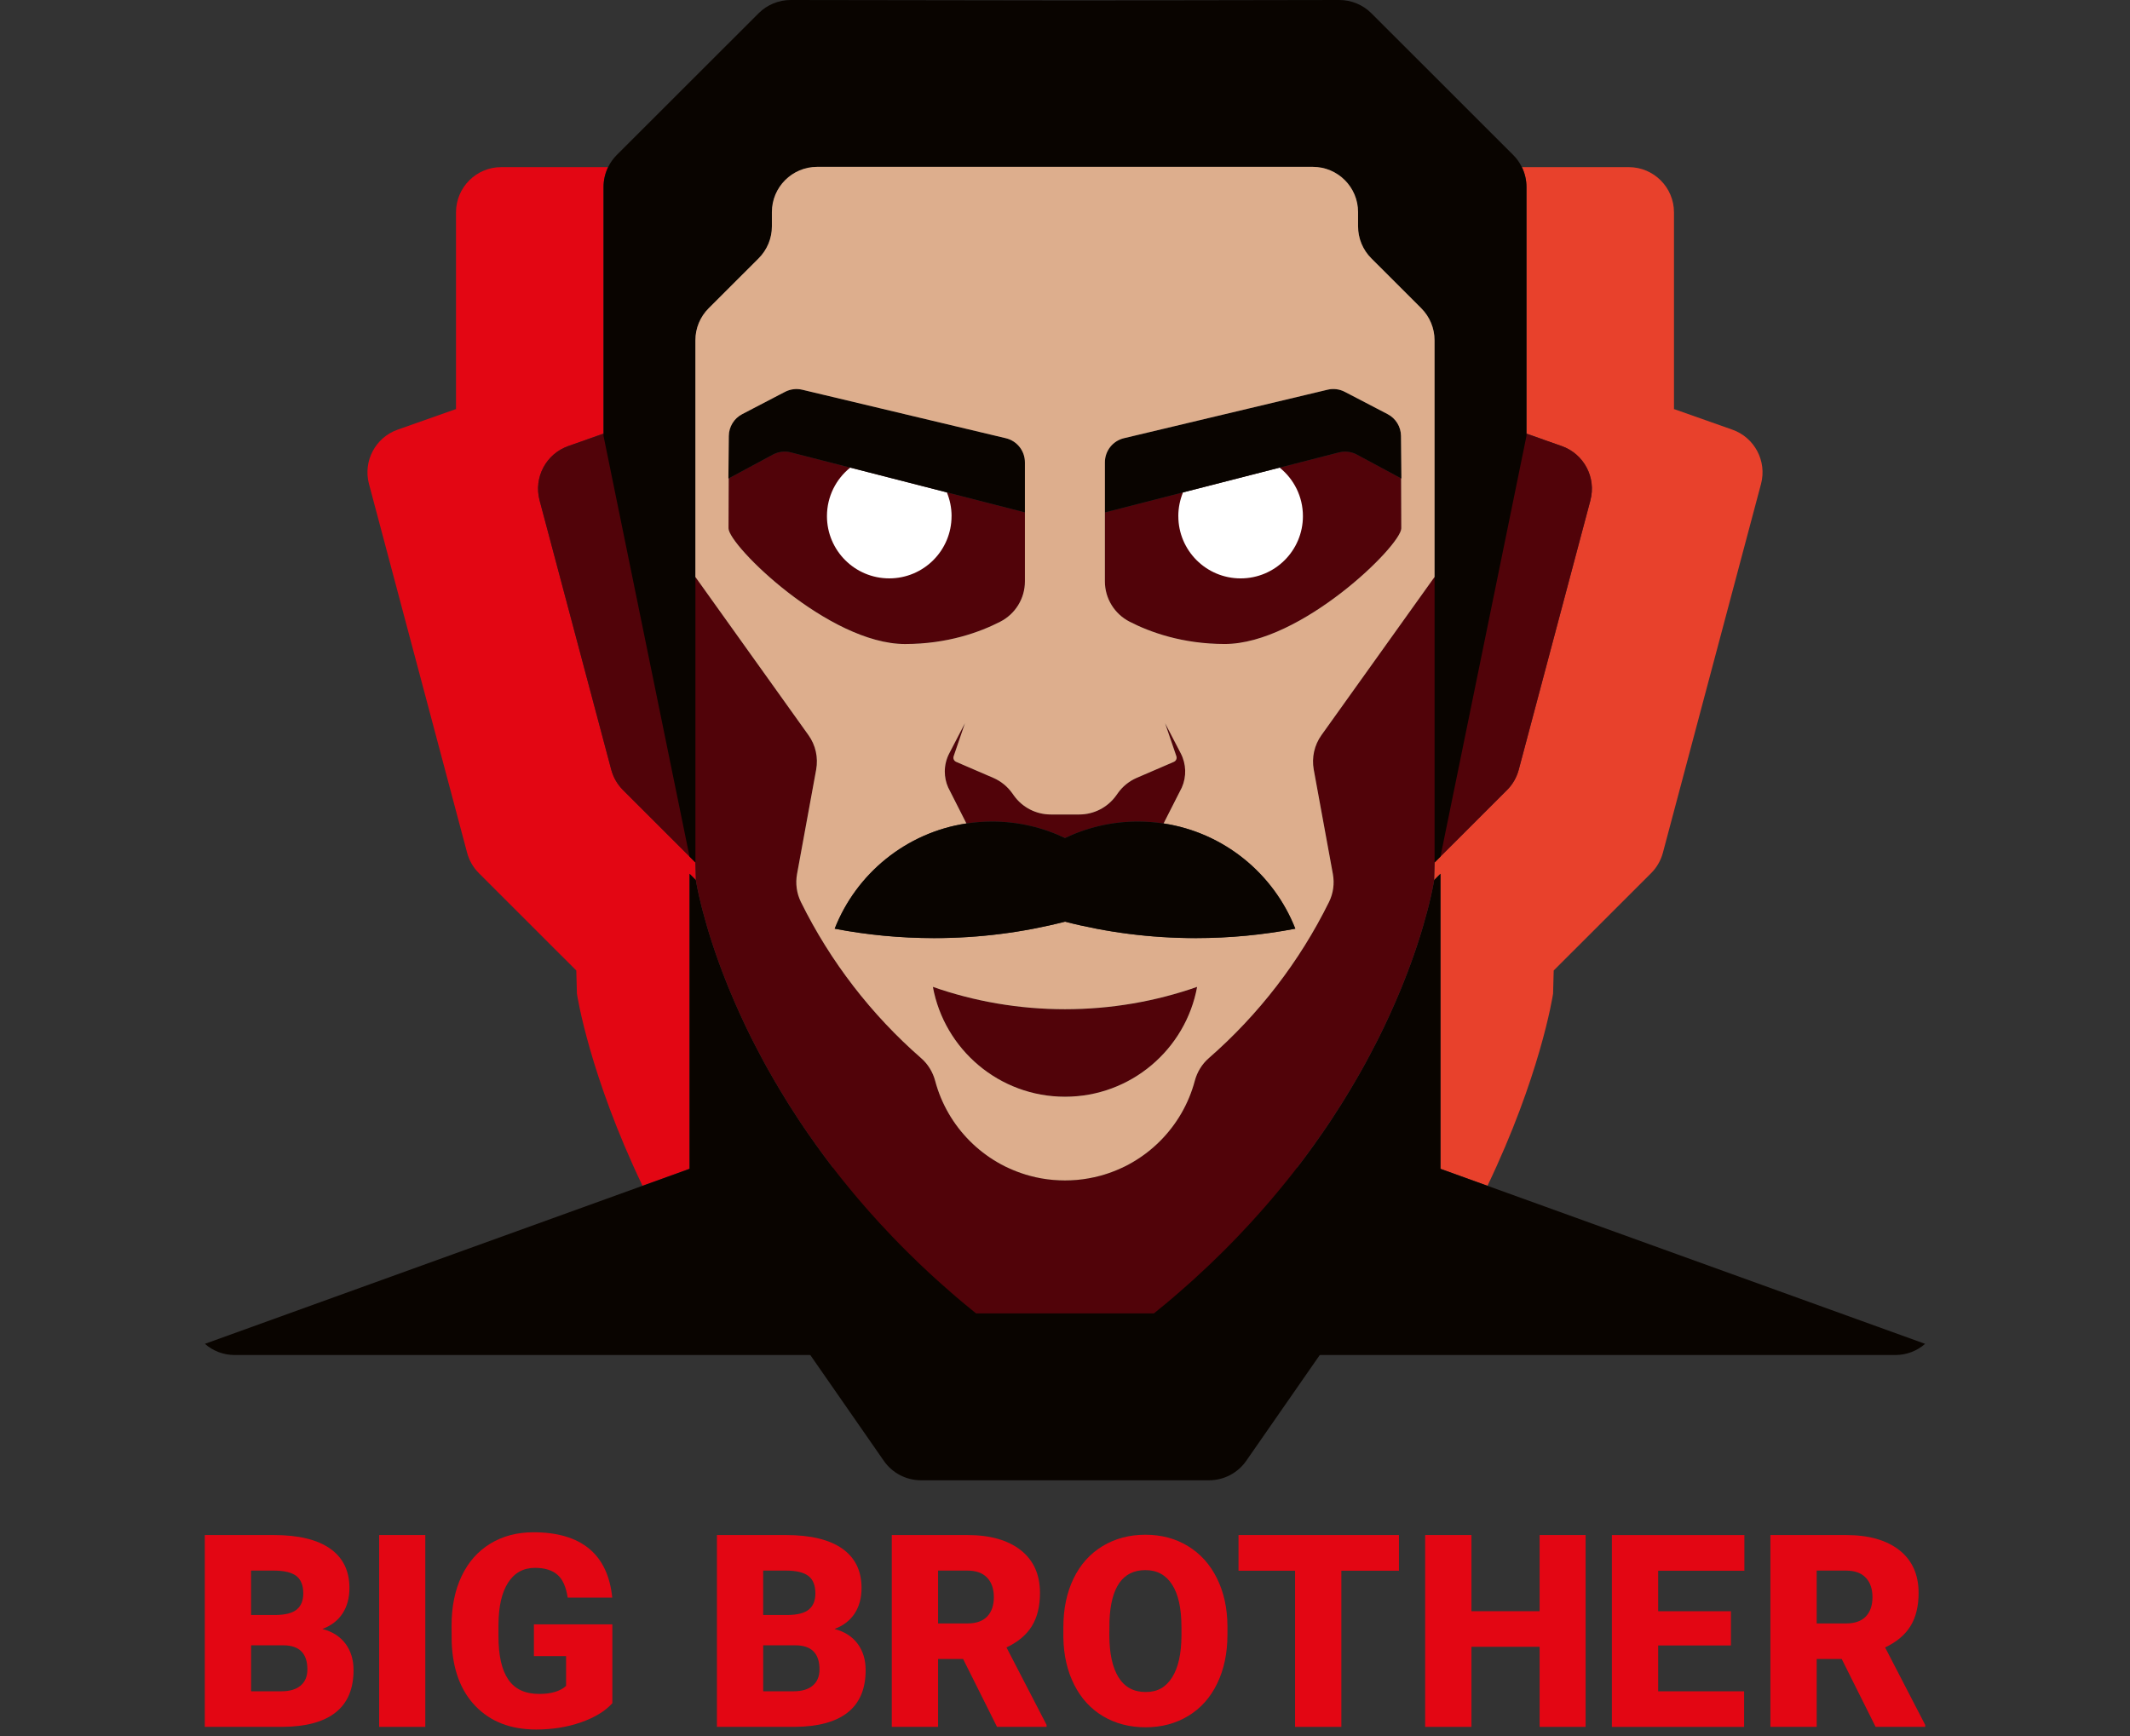
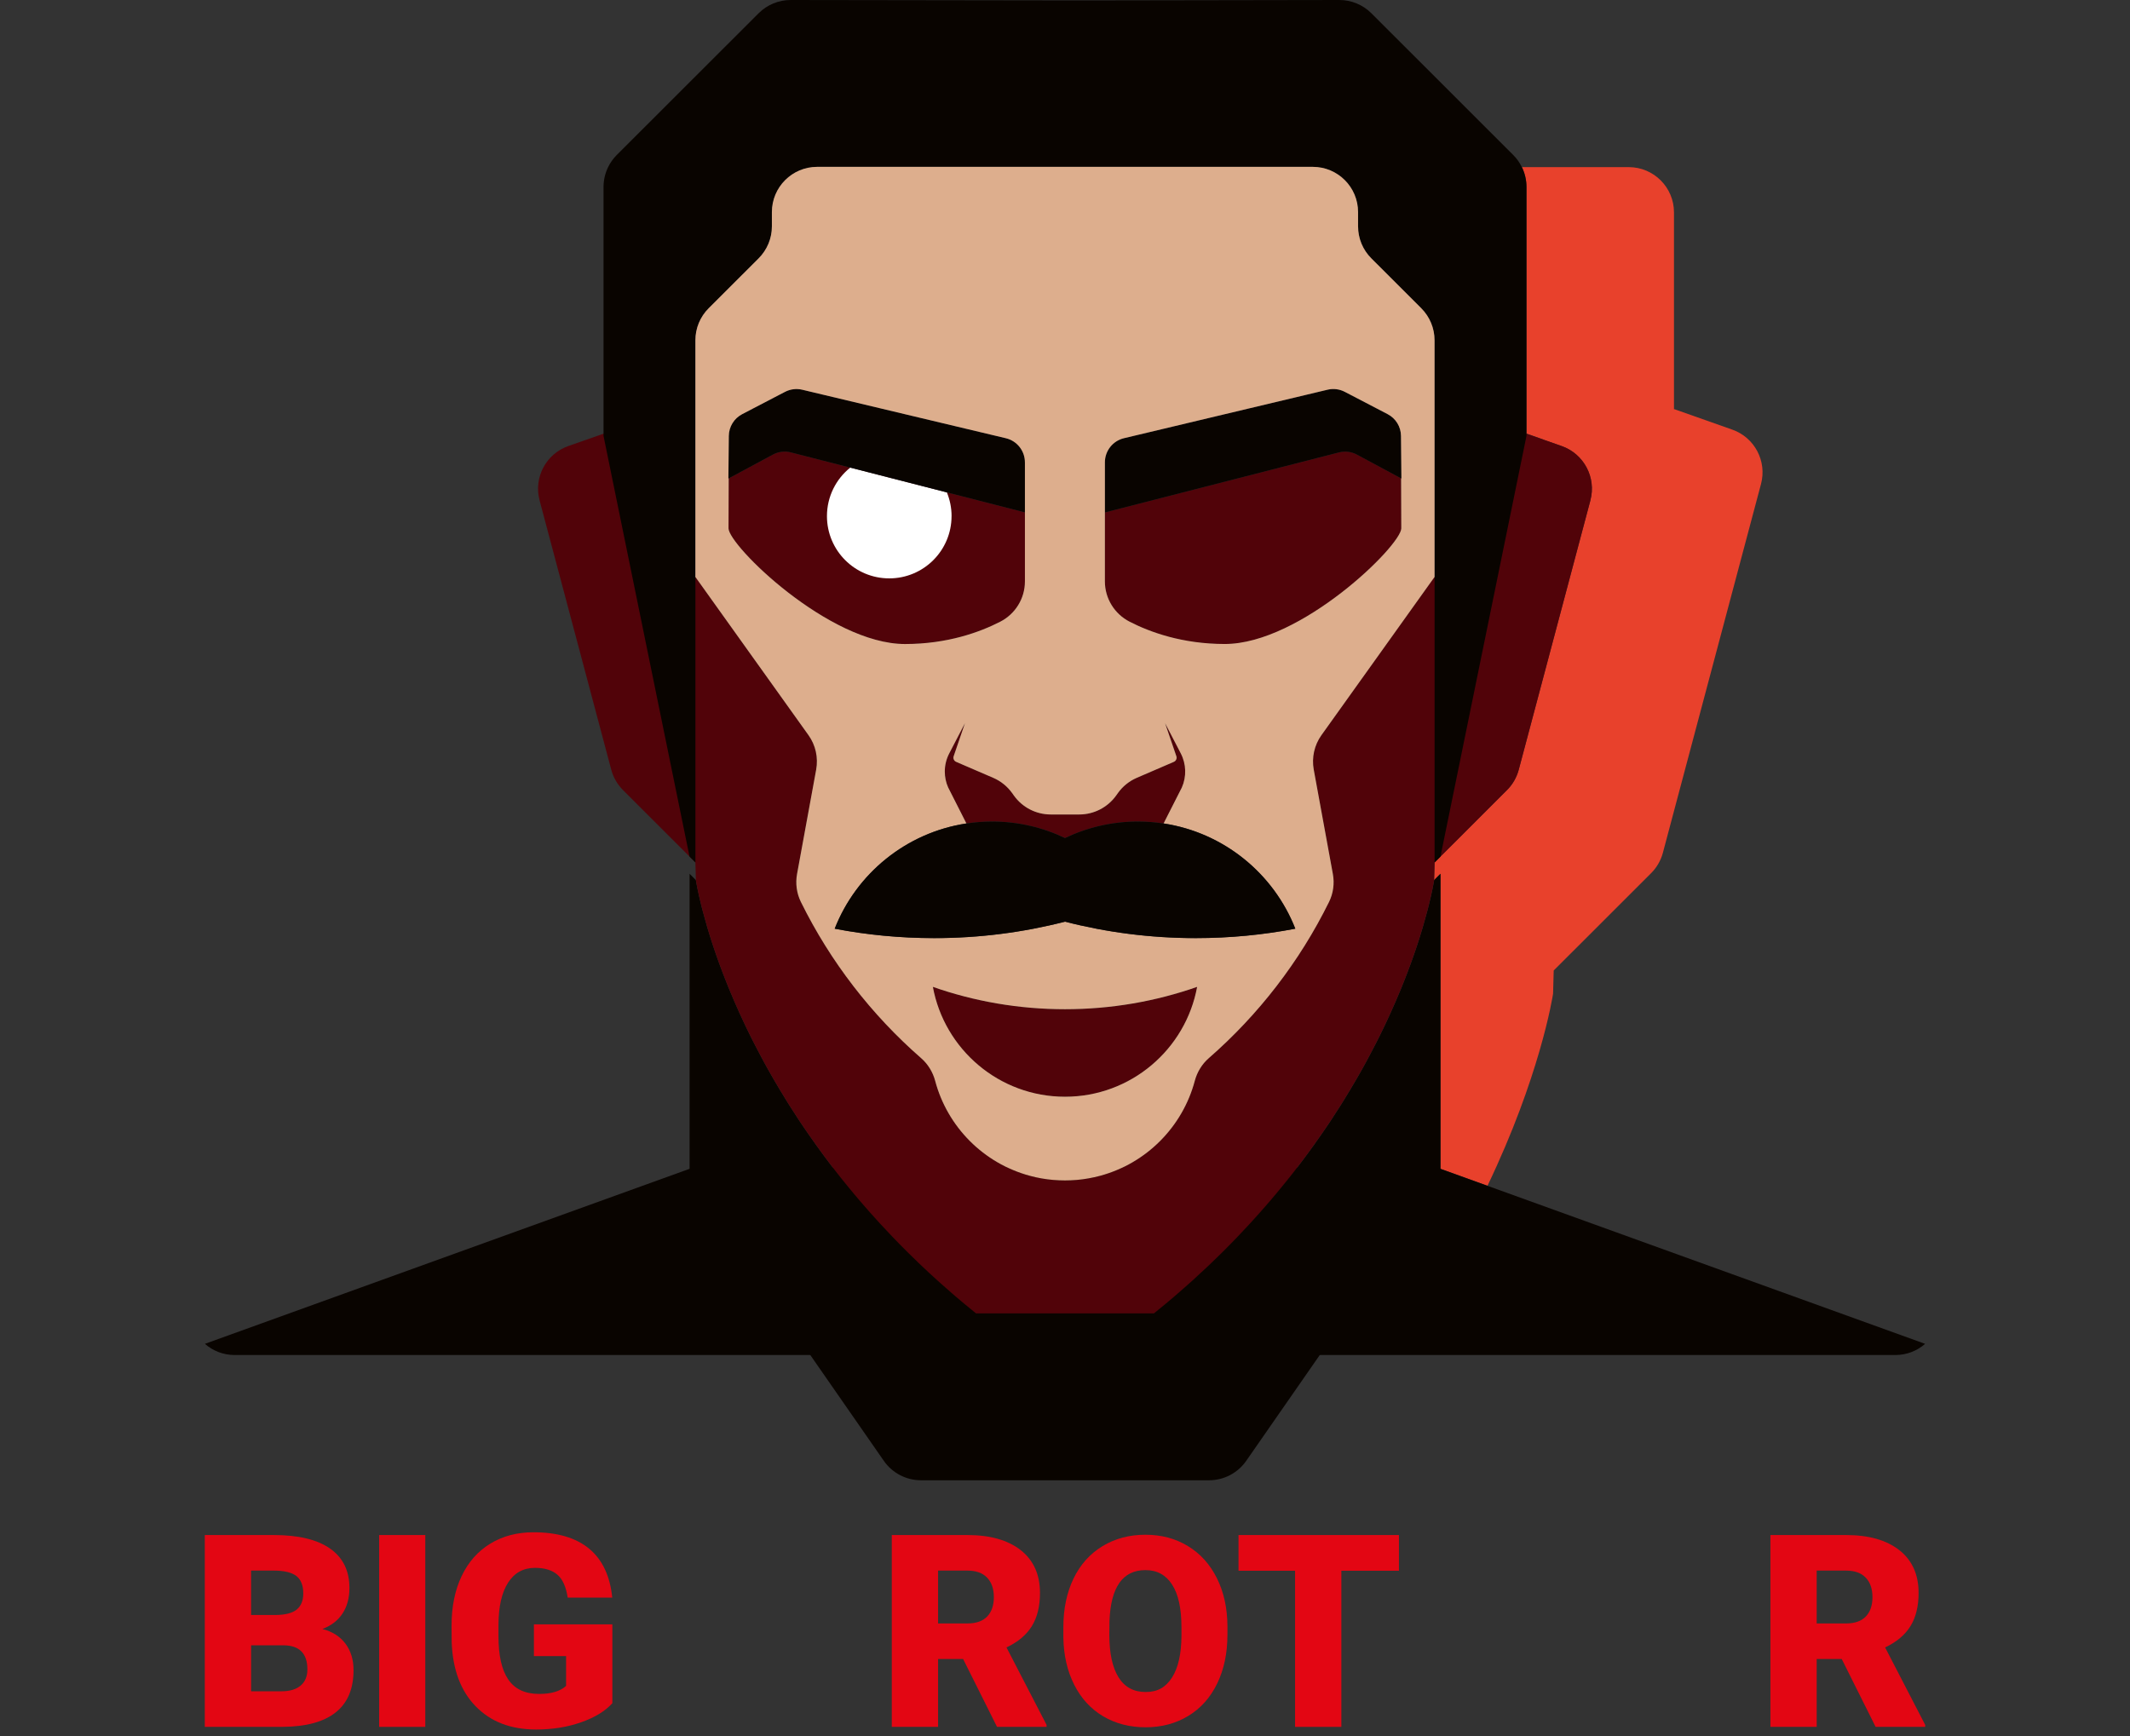
<svg xmlns="http://www.w3.org/2000/svg" width="260" height="212" viewBox="0 0 260 212" fill="none">
  <rect x="0" y="0" width="260" height="212" fill="#333333" stroke="none" />
  <g clip-path="url(#clip0_686_5984)">
-     <path d="M84.942 107.453L84.167 106.678V142.704L78.43 144.776C71.96 131.258 70.467 121.609 70.422 121.315L70.346 118.489L70.227 118.371L58.451 106.602C57.764 105.916 57.269 105.056 57.019 104.117L45.039 59.084C44.301 56.301 45.823 53.418 48.537 52.458L55.591 49.967H55.664V25.925C55.664 22.878 58.138 20.405 61.189 20.405H74.23C73.865 21.15 73.671 21.976 73.671 22.823V52.95H73.616L71.643 53.646C71.57 53.673 71.501 53.703 71.431 53.737H71.428L69.373 54.46C66.653 55.414 65.125 58.303 65.866 61.089L70.346 77.937L74.613 93.977C74.865 94.918 75.357 95.775 76.047 96.465L84.167 104.579L84.885 105.299L84.942 107.453Z" fill="#E30613" />
    <path d="M214.961 59.084L202.981 104.117C202.731 105.056 202.236 105.916 201.549 106.602L189.779 118.365L189.654 118.489L189.578 121.315C189.554 121.467 189.159 124.034 187.922 128.302C186.728 132.424 184.752 138.135 181.57 144.776L175.833 142.704V106.678L175.058 107.453L175.115 105.299L175.833 104.579L183.953 96.465C184.643 95.775 185.135 94.918 185.387 93.977L189.654 77.937L194.134 61.089C194.875 58.303 193.347 55.414 190.627 54.46L188.572 53.74H188.569C188.499 53.703 188.43 53.673 188.357 53.646L186.384 52.95H186.33V22.823C186.33 21.976 186.135 21.15 185.77 20.405H198.811C201.862 20.405 204.336 22.878 204.336 25.925V49.967H204.409L211.463 52.458C214.177 53.418 215.699 56.301 214.961 59.084Z" fill="#E8412C" />
    <path d="M181.57 144.777L175.832 142.705L175.388 142.544H84.611L84.167 142.705L78.43 144.777L25.009 164.073C25.981 164.924 27.255 165.437 28.647 165.437H231.353C232.745 165.437 234.018 164.924 234.991 164.073L181.57 144.777Z" fill="#090400" />
    <path d="M25 210.838V187.416H33.415C36.43 187.416 38.724 187.969 40.296 189.072C41.867 190.177 42.654 191.778 42.654 193.881C42.654 195.093 42.374 196.129 41.818 196.985C41.259 197.842 40.438 198.477 39.357 198.884C40.578 199.206 41.517 199.808 42.174 200.685C42.827 201.566 43.155 202.639 43.155 203.903C43.155 206.196 42.429 207.922 40.973 209.073C39.521 210.227 37.366 210.814 34.512 210.835H25V210.838ZM30.65 197.18H33.594C34.828 197.171 35.707 196.943 36.232 196.502C36.758 196.062 37.02 195.412 37.02 194.549C37.02 193.559 36.734 192.848 36.166 192.41C35.597 191.976 34.679 191.757 33.415 191.757H30.647V197.177L30.65 197.18ZM30.65 200.88V206.494H34.351C35.369 206.494 36.153 206.26 36.7 205.795C37.248 205.33 37.521 204.671 37.521 203.824C37.521 201.873 36.548 200.892 34.61 200.88H30.65Z" fill="#E30613" />
    <path d="M51.914 210.838H46.282V187.416H51.914V210.838Z" fill="#E30613" />
    <path d="M74.752 207.943C73.883 208.909 72.613 209.687 70.939 210.276C69.264 210.866 67.431 211.16 65.435 211.16C62.365 211.16 59.916 210.222 58.08 208.344C56.245 206.467 55.263 203.857 55.135 200.51L55.12 198.483C55.12 196.178 55.527 194.163 56.342 192.444C57.156 190.722 58.323 189.397 59.843 188.47C61.359 187.544 63.119 187.079 65.113 187.079C68.03 187.079 70.297 187.747 71.911 189.081C73.525 190.415 74.467 192.408 74.734 195.057H69.294C69.1 193.747 68.683 192.815 68.039 192.259C67.395 191.7 66.483 191.423 65.304 191.423C63.888 191.423 62.794 192.025 62.022 193.225C61.25 194.425 60.858 196.141 60.846 198.371V199.787C60.846 202.126 61.244 203.882 62.043 205.054C62.842 206.23 64.101 206.816 65.818 206.816C67.289 206.816 68.383 206.488 69.1 205.835V202.199H65.173V198.322H74.749V207.943H74.752Z" fill="#E30613" />
-     <path d="M87.511 210.838V187.416H95.926C98.941 187.416 101.235 187.969 102.806 189.072C104.378 190.177 105.165 191.778 105.165 193.881C105.165 195.093 104.885 196.129 104.329 196.985C103.77 197.842 102.949 198.477 101.867 198.884C103.089 199.206 104.028 199.808 104.685 200.685C105.338 201.566 105.666 202.639 105.666 203.903C105.666 206.196 104.94 207.922 103.484 209.073C102.031 210.227 99.877 210.814 97.023 210.835H87.514L87.511 210.838ZM93.16 197.18H96.105C97.339 197.171 98.217 196.943 98.743 196.502C99.269 196.062 99.53 195.412 99.53 194.549C99.53 193.559 99.245 192.848 98.676 192.41C98.108 191.976 97.19 191.757 95.926 191.757H93.157V197.177L93.16 197.18ZM93.16 200.88V206.494H96.862C97.88 206.494 98.664 206.26 99.211 205.795C99.758 205.33 100.032 204.671 100.032 203.824C100.032 201.873 99.059 200.892 97.12 200.88H93.16Z" fill="#E30613" />
    <path d="M117.564 202.554H114.507V210.838H108.857V187.416H118.078C120.856 187.416 123.029 188.033 124.597 189.263C126.162 190.496 126.946 192.237 126.946 194.485C126.946 196.113 126.615 197.462 125.955 198.535C125.296 199.607 124.262 200.473 122.858 201.138L127.751 210.595V210.838H121.701L117.564 202.554ZM114.507 198.21H118.081C119.154 198.21 119.962 197.927 120.503 197.362C121.044 196.797 121.315 196.01 121.315 194.999C121.315 193.987 121.041 193.194 120.494 192.62C119.947 192.046 119.142 191.757 118.081 191.757H114.507V198.207V198.21Z" fill="#E30613" />
    <path d="M149.827 199.604C149.827 201.837 149.414 203.812 148.584 205.528C147.758 207.248 146.579 208.569 145.056 209.496C143.53 210.422 141.795 210.887 139.844 210.887C137.893 210.887 136.164 210.44 134.656 209.544C133.146 208.648 131.97 207.366 131.128 205.701C130.283 204.037 129.842 202.123 129.8 199.966V198.678C129.8 196.436 130.21 194.458 131.034 192.745C131.857 191.031 133.036 189.71 134.571 188.777C136.106 187.845 137.853 187.38 139.814 187.38C141.774 187.38 143.482 187.842 145.001 188.762C146.521 189.686 147.703 190.995 148.548 192.699C149.393 194.4 149.818 196.354 149.83 198.553V199.607L149.827 199.604ZM144.214 198.644C144.214 196.372 143.834 194.643 143.074 193.465C142.315 192.286 141.227 191.697 139.814 191.697C137.048 191.697 135.583 193.772 135.428 197.921L135.413 199.604C135.413 201.846 135.784 203.569 136.528 204.775C137.273 205.981 138.379 206.582 139.847 206.582C141.315 206.582 142.315 205.99 143.068 204.805C143.822 203.62 144.205 201.919 144.217 199.698V198.644H144.214Z" fill="#E30613" />
    <path d="M170.767 191.775H163.734V210.838H158.084V191.775H151.18V187.416H170.763V191.775H170.767Z" fill="#E30613" />
-     <path d="M193.55 210.838H187.934V201.059H179.613V210.838H173.963V187.416H179.613V196.715H187.934V187.416H193.55V210.838Z" fill="#E30613" />
-     <path d="M211.289 200.898H202.406V206.497H212.896V210.841H196.756V187.419H212.93V191.778H202.406V196.718H211.289V200.901V200.898Z" fill="#E30613" />
    <path d="M224.813 202.554H221.756V210.838H216.106V187.416H225.327C228.105 187.416 230.278 188.033 231.846 189.263C233.411 190.496 234.195 192.237 234.195 194.485C234.195 196.113 233.864 197.462 233.204 198.535C232.545 199.607 231.512 200.473 230.107 201.138L235 210.595V210.838H228.95L224.813 202.554ZM221.756 198.21H225.33C226.403 198.21 227.211 197.927 227.752 197.362C228.293 196.797 228.564 196.01 228.564 194.999C228.564 193.987 228.29 193.194 227.743 192.62C227.196 192.046 226.391 191.757 225.33 191.757H221.756V198.207V198.21Z" fill="#E30613" />
    <path d="M175.832 106.682V144.23L160.041 166.959L152.121 178.358C151.088 179.843 149.392 180.73 147.584 180.73H112.422C110.611 180.73 108.915 179.843 107.885 178.358L99.965 166.959L84.174 144.23V106.682L84.946 107.453C84.946 107.453 84.946 107.453 84.946 107.456C84.946 107.456 84.946 107.469 84.949 107.481C84.949 107.487 84.949 107.493 84.952 107.499C84.955 107.517 84.958 107.545 84.964 107.572C84.964 107.587 84.967 107.602 84.973 107.62C84.979 107.66 84.988 107.706 84.997 107.757C84.997 107.763 84.997 107.766 84.997 107.772C85.004 107.812 85.013 107.857 85.022 107.906C85.022 107.915 85.025 107.927 85.028 107.936C85.037 107.976 85.043 108.018 85.052 108.061C85.067 108.146 85.085 108.237 85.107 108.337C85.122 108.419 85.14 108.508 85.159 108.599C85.256 109.076 85.392 109.692 85.578 110.437C85.599 110.525 85.624 110.616 85.645 110.707C85.654 110.737 85.66 110.771 85.669 110.801C85.699 110.92 85.73 111.038 85.763 111.163C85.903 111.694 86.064 112.274 86.246 112.906C86.292 113.058 86.338 113.213 86.383 113.374C86.441 113.569 86.502 113.766 86.562 113.967C86.602 114.1 86.645 114.234 86.687 114.368C86.715 114.459 86.745 114.55 86.772 114.638C86.827 114.808 86.882 114.981 86.939 115.154C86.985 115.294 87.034 115.437 87.079 115.58C87.122 115.71 87.167 115.844 87.213 115.978C87.249 116.09 87.289 116.199 87.328 116.315C87.423 116.582 87.517 116.853 87.614 117.129C87.647 117.226 87.684 117.326 87.72 117.427C87.793 117.624 87.866 117.828 87.942 118.028C88.018 118.232 88.094 118.438 88.173 118.648C88.292 118.961 88.413 119.277 88.541 119.599C88.581 119.699 88.623 119.802 88.662 119.906C88.745 120.112 88.827 120.319 88.912 120.528C88.954 120.632 88.997 120.738 89.042 120.844C89.052 120.869 89.064 120.893 89.073 120.917C89.438 121.795 89.829 122.707 90.255 123.648C90.316 123.782 90.377 123.916 90.44 124.052C90.495 124.174 90.55 124.292 90.608 124.414C90.72 124.657 90.835 124.9 90.951 125.146C91.009 125.268 91.07 125.392 91.127 125.517C91.246 125.763 91.367 126.015 91.492 126.264C91.553 126.388 91.617 126.516 91.677 126.641C91.741 126.765 91.802 126.893 91.869 127.02C91.933 127.148 91.996 127.276 92.063 127.403C92.355 127.977 92.662 128.561 92.978 129.15C93.084 129.347 93.191 129.545 93.297 129.742C93.37 129.876 93.443 130.007 93.516 130.14C93.589 130.274 93.662 130.408 93.738 130.541C93.793 130.638 93.847 130.739 93.905 130.836C94.072 131.131 94.242 131.431 94.415 131.729C94.653 132.142 94.896 132.558 95.148 132.975C95.476 133.524 95.81 134.074 96.16 134.633C96.248 134.773 96.333 134.913 96.424 135.053C96.777 135.612 97.142 136.174 97.515 136.742C97.61 136.884 97.701 137.024 97.798 137.167C97.892 137.31 97.99 137.449 98.087 137.592C98.184 137.735 98.281 137.878 98.379 138.021C98.476 138.163 98.573 138.306 98.673 138.449C98.971 138.877 99.275 139.312 99.585 139.743C99.688 139.889 99.792 140.032 99.898 140.177C100.001 140.323 100.108 140.466 100.214 140.612C100.32 140.758 100.427 140.904 100.533 141.046C100.63 141.177 100.728 141.311 100.825 141.441C100.946 141.605 101.068 141.769 101.193 141.93C101.302 142.073 101.408 142.216 101.518 142.359C101.685 142.577 101.855 142.796 102.025 143.018C102.199 143.237 102.369 143.458 102.545 143.677C102.645 143.805 102.746 143.929 102.849 144.057C103.004 144.251 103.156 144.443 103.314 144.634C103.445 144.795 103.575 144.953 103.706 145.114C103.882 145.33 104.062 145.542 104.241 145.758C104.387 145.931 104.533 146.107 104.681 146.281C104.797 146.417 104.912 146.554 105.031 146.691C105.216 146.909 105.405 147.125 105.593 147.341C105.709 147.471 105.824 147.605 105.94 147.736C106.04 147.851 106.143 147.967 106.247 148.082C106.544 148.416 106.845 148.753 107.152 149.088C107.253 149.2 107.356 149.312 107.459 149.425C107.468 149.437 107.477 149.446 107.487 149.455C107.933 149.938 108.386 150.421 108.848 150.904C109 151.065 109.155 151.226 109.313 151.387C109.468 151.548 109.623 151.706 109.781 151.867C109.878 151.967 109.979 152.071 110.079 152.171C110.21 152.305 110.343 152.438 110.477 152.572C110.623 152.718 110.772 152.867 110.921 153.012C111.301 153.389 111.687 153.766 112.079 154.143C112.206 154.264 112.334 154.386 112.465 154.51C113.06 155.075 113.671 155.643 114.294 156.208C114.47 156.366 114.647 156.527 114.826 156.685C115.276 157.086 115.732 157.487 116.194 157.888C116.339 158.013 116.482 158.14 116.628 158.265C116.671 158.301 116.713 158.338 116.756 158.374C116.889 158.49 117.026 158.605 117.16 158.718C117.33 158.86 117.5 159.003 117.671 159.146C118.649 159.927 119.868 160.355 121.123 160.355H138.88C140.135 160.355 141.354 159.927 142.333 159.146C142.503 159.003 142.673 158.863 142.843 158.718C142.98 158.605 143.114 158.49 143.247 158.374C143.29 158.338 143.332 158.301 143.375 158.265C143.521 158.14 143.667 158.016 143.81 157.888C144.272 157.49 144.727 157.089 145.177 156.685C145.356 156.527 145.533 156.366 145.709 156.208C146.332 155.643 146.943 155.078 147.539 154.51C147.669 154.389 147.797 154.267 147.924 154.143C148.317 153.766 148.702 153.392 149.082 153.012C149.231 152.867 149.38 152.718 149.526 152.572C149.66 152.438 149.794 152.305 149.924 152.171C150.024 152.071 150.125 151.967 150.222 151.867C150.38 151.709 150.535 151.548 150.69 151.387C150.848 151.226 151.003 151.065 151.155 150.904C151.617 150.421 152.073 149.938 152.517 149.455C152.526 149.446 152.535 149.434 152.544 149.425C152.647 149.312 152.751 149.2 152.851 149.088C153.158 148.753 153.459 148.416 153.756 148.082C153.86 147.967 153.963 147.851 154.063 147.736C154.179 147.605 154.294 147.471 154.41 147.341C154.601 147.122 154.787 146.906 154.972 146.691C155.091 146.554 155.206 146.417 155.322 146.281C155.471 146.107 155.616 145.931 155.762 145.758C155.942 145.542 156.121 145.33 156.297 145.114C156.428 144.953 156.562 144.795 156.689 144.634C156.847 144.443 157.002 144.248 157.154 144.057C157.257 143.929 157.358 143.805 157.458 143.677C157.631 143.455 157.805 143.237 157.978 143.018C158.148 142.799 158.318 142.577 158.485 142.359C158.595 142.216 158.704 142.073 158.81 141.93C158.935 141.766 159.06 141.602 159.178 141.441C159.275 141.311 159.373 141.177 159.47 141.046C159.576 140.9 159.686 140.755 159.789 140.612C159.895 140.466 160.002 140.323 160.105 140.177C160.211 140.032 160.315 139.889 160.418 139.743C160.728 139.309 161.032 138.877 161.33 138.449C161.43 138.306 161.527 138.16 161.625 138.021C161.722 137.878 161.819 137.735 161.916 137.592C162.014 137.449 162.108 137.307 162.205 137.167C162.302 137.024 162.397 136.881 162.488 136.742C162.862 136.177 163.226 135.612 163.579 135.053C163.667 134.913 163.755 134.773 163.843 134.633C164.193 134.074 164.53 133.524 164.855 132.975C165.107 132.558 165.348 132.142 165.588 131.729C165.761 131.428 165.931 131.131 166.098 130.836C166.156 130.739 166.208 130.638 166.265 130.541C166.341 130.408 166.414 130.274 166.487 130.14C166.56 130.007 166.633 129.876 166.706 129.742C166.815 129.545 166.922 129.347 167.025 129.15C167.341 128.561 167.645 127.977 167.94 127.403C168.007 127.276 168.071 127.148 168.134 127.02C168.198 126.893 168.262 126.765 168.326 126.641C168.39 126.513 168.45 126.388 168.511 126.264C168.636 126.012 168.754 125.763 168.876 125.517C168.937 125.392 168.994 125.271 169.052 125.146C169.171 124.9 169.283 124.657 169.396 124.414C169.453 124.292 169.508 124.171 169.563 124.052C169.623 123.916 169.687 123.782 169.748 123.648C170.174 122.71 170.566 121.798 170.93 120.917C170.939 120.893 170.952 120.869 170.961 120.844C171.003 120.738 171.049 120.635 171.091 120.528C171.176 120.319 171.262 120.112 171.341 119.906C171.38 119.802 171.423 119.699 171.462 119.599C171.59 119.277 171.714 118.961 171.83 118.648C171.912 118.438 171.988 118.232 172.061 118.028C172.137 117.825 172.21 117.624 172.283 117.427C172.319 117.326 172.356 117.229 172.389 117.129C172.486 116.853 172.584 116.582 172.675 116.315C172.714 116.199 172.754 116.087 172.79 115.978C172.836 115.844 172.881 115.71 172.924 115.58C172.973 115.437 173.018 115.294 173.064 115.154C173.121 114.981 173.176 114.808 173.231 114.638C173.258 114.547 173.289 114.456 173.316 114.368C173.359 114.231 173.401 114.097 173.441 113.967C173.504 113.766 173.562 113.569 173.62 113.374C173.668 113.216 173.714 113.058 173.757 112.906C173.939 112.278 174.1 111.694 174.24 111.163C174.273 111.038 174.304 110.92 174.334 110.801C174.343 110.768 174.349 110.737 174.358 110.707C174.383 110.616 174.404 110.525 174.425 110.437C174.611 109.692 174.744 109.076 174.845 108.599C174.866 108.504 174.881 108.419 174.896 108.337C174.918 108.237 174.933 108.143 174.951 108.061C174.96 108.015 174.966 107.976 174.975 107.936C174.975 107.924 174.978 107.915 174.981 107.906C174.99 107.857 175 107.812 175.006 107.772C175.006 107.769 175.006 107.763 175.006 107.757C175.015 107.706 175.024 107.66 175.03 107.62C175.033 107.602 175.036 107.587 175.039 107.572C175.045 107.541 175.048 107.517 175.051 107.499C175.051 107.493 175.051 107.487 175.054 107.481C175.054 107.469 175.054 107.462 175.057 107.456V107.45L175.829 106.679L175.832 106.682Z" fill="#090400" />
    <path d="M144.259 96.158L142.034 100.536C141.013 100.381 139.971 100.299 138.91 100.299C135.719 100.299 132.698 101.022 130.003 102.316C127.307 101.022 124.286 100.299 121.095 100.299C120.034 100.299 118.989 100.381 117.971 100.536L115.74 96.137C115.467 95.52 115.333 94.858 115.333 94.202C115.333 93.442 115.512 92.686 115.871 91.993L117.795 88.29L116.415 92.33C116.321 92.607 116.454 92.905 116.722 93.017L121.244 94.967C122.168 95.365 122.964 96.009 123.551 96.826L123.766 97.13C124.803 98.582 126.477 99.442 128.264 99.442H131.75C133.534 99.442 135.209 98.579 136.248 97.13L136.464 96.826C137.047 96.009 137.843 95.365 138.767 94.967L143.289 93.017C143.557 92.905 143.694 92.604 143.599 92.33L142.22 88.29L144.131 91.972C144.809 93.275 144.858 94.812 144.265 96.155L144.259 96.158Z" fill="#510309" />
    <path d="M146.132 120.491C144.731 128.122 138.042 133.903 130.003 133.903C121.965 133.903 115.276 128.122 113.875 120.491C118.923 122.259 124.351 123.219 130.003 123.219C135.656 123.219 141.084 122.259 146.132 120.491Z" fill="#510309" />
    <path d="M115.577 60.117L103.783 57.092L96.538 55.235C95.802 55.047 95.021 55.141 94.349 55.503L88.949 58.407C88.937 61.026 88.928 63.587 88.928 64.492C88.928 66.591 101.19 78.627 110.472 78.627C115.653 78.627 119.613 77.181 122.099 75.902C123.944 74.954 125.111 73.059 125.111 70.987V62.56L115.577 60.114V60.117Z" fill="#510309" />
    <path d="M116.151 63.015C116.151 67.213 112.747 70.615 108.547 70.615C104.347 70.615 100.943 67.213 100.943 63.015C100.943 60.618 102.053 58.482 103.785 57.091L115.58 60.117C115.947 61.01 116.154 61.991 116.154 63.015H116.151Z" fill="white" />
    <path d="M125.111 56.447V62.559L115.577 60.114L103.782 57.088L96.537 55.232C95.802 55.044 95.021 55.138 94.349 55.499L88.949 58.404L88.912 58.425L88.964 53.221C88.976 52.103 89.599 51.085 90.59 50.566L91.936 49.864L95.033 48.251L95.823 47.841C96.47 47.504 97.215 47.413 97.923 47.58L98.801 47.789L120.862 53.045L122.78 53.5C124.144 53.825 125.107 55.044 125.107 56.447H125.111Z" fill="#090400" />
    <path d="M171.034 58.407L165.634 55.503C164.965 55.141 164.184 55.047 163.445 55.235L156.2 57.092L144.406 60.117L134.872 62.563V70.99C134.872 73.065 136.036 74.96 137.884 75.905C140.37 77.184 144.33 78.63 149.511 78.63C158.793 78.63 171.055 66.591 171.055 64.495C171.055 63.59 171.043 61.029 171.034 58.41V58.407Z" fill="#510309" />
-     <path d="M143.834 63.016C143.834 67.214 147.238 70.617 151.438 70.617C155.638 70.617 159.042 67.214 159.042 63.016C159.042 60.619 157.932 58.483 156.2 57.092L144.405 60.117C144.038 61.011 143.831 61.992 143.831 63.016H143.834Z" fill="white" />
    <path d="M171.07 58.428L171.034 58.407L165.634 55.503C164.965 55.141 164.184 55.047 163.445 55.235L156.2 57.091L144.406 60.117L134.872 62.563V56.45C134.872 55.05 135.835 53.829 137.2 53.504L139.118 53.048L161.178 47.792L162.057 47.583C162.765 47.413 163.512 47.507 164.157 47.844L164.947 48.254L168.044 49.867L169.39 50.569C170.381 51.086 171.007 52.106 171.016 53.224L171.067 58.428H171.07Z" fill="#090400" />
-     <path d="M194.134 61.089L189.651 77.937L185.384 93.98C185.132 94.922 184.64 95.778 183.95 96.465L175.829 104.582L175.112 105.299L175.054 107.456C175.054 107.456 175.054 107.468 175.051 107.48C175.051 107.486 175.051 107.492 175.048 107.498C175.045 107.517 175.042 107.544 175.036 107.571C175.036 107.587 175.033 107.602 175.027 107.62C175.021 107.659 175.012 107.705 175.003 107.757C175.003 107.763 175.003 107.766 175.003 107.772C174.993 107.811 174.987 107.857 174.978 107.905C174.978 107.915 174.975 107.927 174.972 107.936C174.963 107.975 174.957 108.018 174.948 108.06C174.933 108.145 174.914 108.237 174.893 108.337C174.878 108.419 174.86 108.507 174.842 108.598C174.744 109.075 174.608 109.692 174.422 110.436C174.401 110.524 174.377 110.615 174.355 110.706C174.346 110.737 174.34 110.77 174.331 110.801C174.301 110.919 174.27 111.038 174.237 111.162C174.097 111.694 173.936 112.274 173.754 112.906C173.708 113.058 173.662 113.213 173.617 113.374C173.559 113.568 173.498 113.766 173.437 113.966C173.398 114.1 173.355 114.233 173.313 114.367C173.286 114.458 173.255 114.549 173.228 114.637C173.173 114.808 173.118 114.981 173.061 115.154C173.015 115.294 172.969 115.436 172.921 115.579C172.875 115.71 172.833 115.843 172.787 115.977C172.751 116.09 172.711 116.199 172.672 116.314C172.58 116.582 172.486 116.852 172.386 117.129C172.353 117.226 172.316 117.326 172.28 117.426C172.21 117.624 172.137 117.827 172.058 118.028C171.985 118.231 171.906 118.438 171.827 118.647C171.708 118.96 171.587 119.276 171.459 119.598C171.42 119.699 171.377 119.802 171.337 119.905C171.255 120.112 171.173 120.318 171.088 120.528C171.046 120.631 171.003 120.738 170.958 120.844C170.948 120.868 170.936 120.892 170.927 120.917C170.566 121.795 170.17 122.709 169.745 123.648C169.684 123.781 169.623 123.915 169.56 124.052C169.505 124.173 169.45 124.292 169.392 124.413C169.28 124.656 169.165 124.899 169.049 125.145C168.991 125.267 168.931 125.392 168.873 125.516C168.754 125.762 168.633 126.014 168.508 126.263C168.447 126.388 168.384 126.516 168.323 126.64C168.259 126.765 168.198 126.892 168.131 127.02C168.067 127.147 168.004 127.275 167.937 127.403C167.645 127.977 167.341 128.56 167.022 129.149C166.916 129.347 166.809 129.544 166.703 129.742C166.63 129.875 166.557 130.006 166.484 130.14C166.411 130.273 166.338 130.407 166.262 130.541C166.208 130.638 166.153 130.738 166.095 130.835C165.928 131.133 165.758 131.431 165.585 131.729C165.347 132.142 165.104 132.558 164.852 132.974C164.524 133.524 164.19 134.074 163.84 134.633C163.752 134.773 163.667 134.912 163.576 135.052C163.223 135.611 162.858 136.173 162.485 136.741C162.39 136.884 162.299 137.024 162.202 137.166C162.108 137.309 162.011 137.449 161.913 137.592C161.816 137.734 161.719 137.877 161.622 138.02C161.524 138.163 161.427 138.306 161.327 138.448C161.032 138.877 160.728 139.311 160.415 139.743C160.312 139.888 160.208 140.031 160.102 140.177C159.999 140.323 159.892 140.466 159.786 140.611C159.68 140.757 159.573 140.903 159.467 141.046C159.37 141.176 159.272 141.31 159.175 141.441C159.054 141.605 158.932 141.769 158.807 141.93C158.698 142.073 158.592 142.215 158.482 142.358C158.315 142.577 158.145 142.796 157.975 143.017C157.804 143.236 157.631 143.458 157.458 143.677C157.358 143.804 157.257 143.929 157.154 144.056C156.999 144.248 156.844 144.442 156.686 144.633C156.555 144.795 156.425 144.952 156.294 145.113C156.118 145.329 155.939 145.542 155.759 145.758C155.613 145.931 155.467 146.107 155.319 146.28C155.203 146.417 155.088 146.553 154.969 146.69C154.784 146.909 154.595 147.125 154.407 147.34C154.291 147.471 154.176 147.605 154.06 147.735C153.96 147.851 153.857 147.966 153.753 148.082C153.456 148.416 153.155 148.753 152.848 149.087C152.747 149.199 152.644 149.312 152.541 149.424C152.532 149.436 152.523 149.445 152.513 149.455C152.067 149.938 151.614 150.421 151.152 150.904C151 151.065 150.845 151.226 150.687 151.387C150.532 151.548 150.377 151.706 150.219 151.867C150.122 151.967 150.021 152.07 149.921 152.17C149.79 152.304 149.657 152.438 149.523 152.571C149.377 152.717 149.228 152.866 149.079 153.012C148.699 153.389 148.313 153.765 147.921 154.142C147.794 154.264 147.666 154.385 147.535 154.51C146.94 155.075 146.329 155.643 145.706 156.208C145.53 156.366 145.353 156.527 145.174 156.685C144.724 157.086 144.268 157.487 143.807 157.888C143.661 158.012 143.518 158.14 143.372 158.264C143.329 158.301 143.287 158.337 143.244 158.374C143.111 158.489 142.974 158.605 142.84 158.717C142.67 158.86 142.5 159.003 142.33 159.145C141.846 159.55 141.354 159.954 140.856 160.355H119.141C118.643 159.954 118.151 159.55 117.667 159.145C117.497 159.003 117.327 158.863 117.157 158.717C117.02 158.605 116.886 158.489 116.753 158.374C116.71 158.337 116.668 158.301 116.625 158.264C116.479 158.14 116.333 158.015 116.19 157.888C115.729 157.49 115.273 157.089 114.823 156.685C114.644 156.527 114.467 156.366 114.291 156.208C113.668 155.643 113.057 155.078 112.462 154.51C112.331 154.388 112.203 154.267 112.076 154.142C111.684 153.765 111.298 153.392 110.918 153.012C110.769 152.866 110.62 152.717 110.474 152.571C110.34 152.438 110.207 152.304 110.076 152.17C109.976 152.07 109.875 151.967 109.778 151.867C109.62 151.709 109.465 151.548 109.31 151.387C109.152 151.226 108.997 151.065 108.845 150.904C108.383 150.421 107.927 149.938 107.484 149.455C107.474 149.445 107.465 149.433 107.456 149.424C107.353 149.312 107.25 149.199 107.149 149.087C106.842 148.753 106.541 148.416 106.244 148.082C106.14 147.966 106.037 147.851 105.937 147.735C105.821 147.605 105.706 147.471 105.59 147.34C105.399 147.122 105.213 146.906 105.028 146.69C104.909 146.553 104.794 146.417 104.678 146.28C104.53 146.107 104.384 145.931 104.238 145.758C104.058 145.542 103.879 145.329 103.703 145.113C103.572 144.952 103.439 144.795 103.311 144.633C103.153 144.442 102.998 144.248 102.843 144.056C102.743 143.929 102.639 143.804 102.539 143.677C102.366 143.455 102.189 143.236 102.022 143.017C101.852 142.799 101.682 142.577 101.515 142.358C101.405 142.215 101.296 142.073 101.19 141.93C101.065 141.766 100.94 141.602 100.822 141.441C100.725 141.31 100.627 141.176 100.53 141.046C100.424 140.9 100.314 140.754 100.211 140.611C100.105 140.466 99.998 140.323 99.895 140.177C99.789 140.031 99.685 139.888 99.582 139.743C99.272 139.308 98.968 138.877 98.67 138.448C98.57 138.306 98.473 138.16 98.375 138.02C98.278 137.877 98.181 137.734 98.084 137.592C97.986 137.449 97.892 137.306 97.795 137.166C97.698 137.024 97.603 136.881 97.512 136.741C97.135 136.176 96.774 135.611 96.421 135.052C96.333 134.912 96.245 134.773 96.157 134.633C95.807 134.074 95.47 133.524 95.145 132.974C94.893 132.558 94.653 132.142 94.412 131.729C94.239 131.428 94.069 131.13 93.902 130.835C93.844 130.738 93.793 130.638 93.735 130.541C93.659 130.407 93.586 130.273 93.513 130.14C93.44 130.006 93.367 129.875 93.294 129.742C93.185 129.544 93.078 129.347 92.975 129.149C92.659 128.56 92.355 127.977 92.06 127.403C91.993 127.275 91.93 127.147 91.866 127.02C91.802 126.892 91.738 126.765 91.674 126.64C91.61 126.513 91.55 126.388 91.489 126.263C91.364 126.011 91.243 125.762 91.124 125.516C91.063 125.392 91.006 125.27 90.948 125.145C90.829 124.899 90.717 124.656 90.605 124.413C90.547 124.292 90.492 124.17 90.437 124.052C90.377 123.915 90.313 123.781 90.252 123.648C89.826 122.709 89.431 121.798 89.07 120.917C89.061 120.892 89.049 120.868 89.039 120.844C88.997 120.738 88.951 120.634 88.909 120.528C88.824 120.318 88.742 120.112 88.659 119.905C88.62 119.802 88.578 119.699 88.538 119.598C88.41 119.276 88.286 118.96 88.17 118.647C88.091 118.438 88.012 118.234 87.939 118.028C87.863 117.824 87.79 117.624 87.717 117.426C87.681 117.326 87.644 117.229 87.611 117.129C87.511 116.852 87.416 116.582 87.325 116.317C87.286 116.202 87.246 116.09 87.21 115.977C87.164 115.843 87.119 115.71 87.076 115.579C87.028 115.436 86.982 115.294 86.936 115.154C86.879 114.981 86.824 114.808 86.769 114.637C86.742 114.546 86.712 114.455 86.684 114.367C86.638 114.23 86.599 114.097 86.559 113.966C86.496 113.766 86.438 113.568 86.38 113.374C86.332 113.216 86.286 113.058 86.243 112.906C86.061 112.277 85.9 111.694 85.76 111.162C85.727 111.038 85.696 110.919 85.666 110.801C85.657 110.767 85.651 110.737 85.642 110.706C85.617 110.615 85.596 110.524 85.575 110.436C85.389 109.692 85.256 109.075 85.156 108.598C85.137 108.504 85.119 108.419 85.104 108.337C85.082 108.237 85.067 108.142 85.049 108.06C85.04 108.015 85.034 107.975 85.025 107.936C85.025 107.924 85.022 107.915 85.019 107.905C85.01 107.857 85.004 107.811 84.994 107.772C84.994 107.769 84.994 107.763 84.994 107.757C84.985 107.705 84.976 107.659 84.97 107.62C84.967 107.602 84.964 107.587 84.961 107.571C84.955 107.541 84.952 107.517 84.949 107.498C84.949 107.492 84.949 107.486 84.946 107.48C84.946 107.468 84.946 107.462 84.943 107.456L84.885 105.296L84.168 104.579L76.047 96.462C75.361 95.775 74.865 94.915 74.613 93.977L70.346 77.934L65.863 61.086C65.122 58.3 66.65 55.414 69.371 54.457L71.425 53.737H71.428L73.668 52.95L82.949 53.017L84.578 53.029V70.011L84.882 70.436L91.571 79.796L98.688 89.754C99.558 90.969 99.895 92.488 99.627 93.959L97.293 106.702C97.081 107.863 97.242 109.066 97.765 110.123C101.363 117.417 106.371 123.891 112.437 129.186C113.273 129.915 113.866 130.884 114.151 131.956C115.65 137.595 120.08 142.036 125.712 143.555C126.639 143.807 127.599 143.977 128.584 144.059C129.049 144.099 129.52 144.12 129.997 144.12C130.474 144.12 130.951 144.099 131.419 144.059C132.398 143.974 133.352 143.804 134.273 143.558C139.907 142.042 144.341 137.598 145.843 131.956C146.128 130.884 146.718 129.915 147.554 129.186C153.62 123.891 158.628 117.417 162.226 110.123C162.749 109.063 162.91 107.863 162.697 106.702L160.363 93.959C160.096 92.488 160.433 90.972 161.302 89.754L168.42 79.796L175.109 70.436L175.413 70.011V53.029L177.042 53.017L186.323 52.95L188.563 53.734H188.566L190.62 54.457C193.34 55.411 194.869 58.3 194.128 61.086L194.134 61.089Z" fill="#510309" />
+     <path d="M194.134 61.089L189.651 77.937L185.384 93.98C185.132 94.922 184.64 95.778 183.95 96.465L175.829 104.582L175.112 105.299L175.054 107.456C175.054 107.456 175.054 107.468 175.051 107.48C175.051 107.486 175.051 107.492 175.048 107.498C175.045 107.517 175.042 107.544 175.036 107.571C175.036 107.587 175.033 107.602 175.027 107.62C175.021 107.659 175.012 107.705 175.003 107.757C175.003 107.763 175.003 107.766 175.003 107.772C174.993 107.811 174.987 107.857 174.978 107.905C174.978 107.915 174.975 107.927 174.972 107.936C174.963 107.975 174.957 108.018 174.948 108.06C174.933 108.145 174.914 108.237 174.893 108.337C174.878 108.419 174.86 108.507 174.842 108.598C174.744 109.075 174.608 109.692 174.422 110.436C174.401 110.524 174.377 110.615 174.355 110.706C174.346 110.737 174.34 110.77 174.331 110.801C174.301 110.919 174.27 111.038 174.237 111.162C174.097 111.694 173.936 112.274 173.754 112.906C173.708 113.058 173.662 113.213 173.617 113.374C173.559 113.568 173.498 113.766 173.437 113.966C173.398 114.1 173.355 114.233 173.313 114.367C173.286 114.458 173.255 114.549 173.228 114.637C173.173 114.808 173.118 114.981 173.061 115.154C173.015 115.294 172.969 115.436 172.921 115.579C172.875 115.71 172.833 115.843 172.787 115.977C172.751 116.09 172.711 116.199 172.672 116.314C172.58 116.582 172.486 116.852 172.386 117.129C172.353 117.226 172.316 117.326 172.28 117.426C172.21 117.624 172.137 117.827 172.058 118.028C171.985 118.231 171.906 118.438 171.827 118.647C171.708 118.96 171.587 119.276 171.459 119.598C171.42 119.699 171.377 119.802 171.337 119.905C171.255 120.112 171.173 120.318 171.088 120.528C171.046 120.631 171.003 120.738 170.958 120.844C170.948 120.868 170.936 120.892 170.927 120.917C170.566 121.795 170.17 122.709 169.745 123.648C169.684 123.781 169.623 123.915 169.56 124.052C169.505 124.173 169.45 124.292 169.392 124.413C169.28 124.656 169.165 124.899 169.049 125.145C168.991 125.267 168.931 125.392 168.873 125.516C168.754 125.762 168.633 126.014 168.508 126.263C168.447 126.388 168.384 126.516 168.323 126.64C168.259 126.765 168.198 126.892 168.131 127.02C168.067 127.147 168.004 127.275 167.937 127.403C167.645 127.977 167.341 128.56 167.022 129.149C166.916 129.347 166.809 129.544 166.703 129.742C166.63 129.875 166.557 130.006 166.484 130.14C166.411 130.273 166.338 130.407 166.262 130.541C165.928 131.133 165.758 131.431 165.585 131.729C165.347 132.142 165.104 132.558 164.852 132.974C164.524 133.524 164.19 134.074 163.84 134.633C163.752 134.773 163.667 134.912 163.576 135.052C163.223 135.611 162.858 136.173 162.485 136.741C162.39 136.884 162.299 137.024 162.202 137.166C162.108 137.309 162.011 137.449 161.913 137.592C161.816 137.734 161.719 137.877 161.622 138.02C161.524 138.163 161.427 138.306 161.327 138.448C161.032 138.877 160.728 139.311 160.415 139.743C160.312 139.888 160.208 140.031 160.102 140.177C159.999 140.323 159.892 140.466 159.786 140.611C159.68 140.757 159.573 140.903 159.467 141.046C159.37 141.176 159.272 141.31 159.175 141.441C159.054 141.605 158.932 141.769 158.807 141.93C158.698 142.073 158.592 142.215 158.482 142.358C158.315 142.577 158.145 142.796 157.975 143.017C157.804 143.236 157.631 143.458 157.458 143.677C157.358 143.804 157.257 143.929 157.154 144.056C156.999 144.248 156.844 144.442 156.686 144.633C156.555 144.795 156.425 144.952 156.294 145.113C156.118 145.329 155.939 145.542 155.759 145.758C155.613 145.931 155.467 146.107 155.319 146.28C155.203 146.417 155.088 146.553 154.969 146.69C154.784 146.909 154.595 147.125 154.407 147.34C154.291 147.471 154.176 147.605 154.06 147.735C153.96 147.851 153.857 147.966 153.753 148.082C153.456 148.416 153.155 148.753 152.848 149.087C152.747 149.199 152.644 149.312 152.541 149.424C152.532 149.436 152.523 149.445 152.513 149.455C152.067 149.938 151.614 150.421 151.152 150.904C151 151.065 150.845 151.226 150.687 151.387C150.532 151.548 150.377 151.706 150.219 151.867C150.122 151.967 150.021 152.07 149.921 152.17C149.79 152.304 149.657 152.438 149.523 152.571C149.377 152.717 149.228 152.866 149.079 153.012C148.699 153.389 148.313 153.765 147.921 154.142C147.794 154.264 147.666 154.385 147.535 154.51C146.94 155.075 146.329 155.643 145.706 156.208C145.53 156.366 145.353 156.527 145.174 156.685C144.724 157.086 144.268 157.487 143.807 157.888C143.661 158.012 143.518 158.14 143.372 158.264C143.329 158.301 143.287 158.337 143.244 158.374C143.111 158.489 142.974 158.605 142.84 158.717C142.67 158.86 142.5 159.003 142.33 159.145C141.846 159.55 141.354 159.954 140.856 160.355H119.141C118.643 159.954 118.151 159.55 117.667 159.145C117.497 159.003 117.327 158.863 117.157 158.717C117.02 158.605 116.886 158.489 116.753 158.374C116.71 158.337 116.668 158.301 116.625 158.264C116.479 158.14 116.333 158.015 116.19 157.888C115.729 157.49 115.273 157.089 114.823 156.685C114.644 156.527 114.467 156.366 114.291 156.208C113.668 155.643 113.057 155.078 112.462 154.51C112.331 154.388 112.203 154.267 112.076 154.142C111.684 153.765 111.298 153.392 110.918 153.012C110.769 152.866 110.62 152.717 110.474 152.571C110.34 152.438 110.207 152.304 110.076 152.17C109.976 152.07 109.875 151.967 109.778 151.867C109.62 151.709 109.465 151.548 109.31 151.387C109.152 151.226 108.997 151.065 108.845 150.904C108.383 150.421 107.927 149.938 107.484 149.455C107.474 149.445 107.465 149.433 107.456 149.424C107.353 149.312 107.25 149.199 107.149 149.087C106.842 148.753 106.541 148.416 106.244 148.082C106.14 147.966 106.037 147.851 105.937 147.735C105.821 147.605 105.706 147.471 105.59 147.34C105.399 147.122 105.213 146.906 105.028 146.69C104.909 146.553 104.794 146.417 104.678 146.28C104.53 146.107 104.384 145.931 104.238 145.758C104.058 145.542 103.879 145.329 103.703 145.113C103.572 144.952 103.439 144.795 103.311 144.633C103.153 144.442 102.998 144.248 102.843 144.056C102.743 143.929 102.639 143.804 102.539 143.677C102.366 143.455 102.189 143.236 102.022 143.017C101.852 142.799 101.682 142.577 101.515 142.358C101.405 142.215 101.296 142.073 101.19 141.93C101.065 141.766 100.94 141.602 100.822 141.441C100.725 141.31 100.627 141.176 100.53 141.046C100.424 140.9 100.314 140.754 100.211 140.611C100.105 140.466 99.998 140.323 99.895 140.177C99.789 140.031 99.685 139.888 99.582 139.743C99.272 139.308 98.968 138.877 98.67 138.448C98.57 138.306 98.473 138.16 98.375 138.02C98.278 137.877 98.181 137.734 98.084 137.592C97.986 137.449 97.892 137.306 97.795 137.166C97.698 137.024 97.603 136.881 97.512 136.741C97.135 136.176 96.774 135.611 96.421 135.052C96.333 134.912 96.245 134.773 96.157 134.633C95.807 134.074 95.47 133.524 95.145 132.974C94.893 132.558 94.653 132.142 94.412 131.729C94.239 131.428 94.069 131.13 93.902 130.835C93.844 130.738 93.793 130.638 93.735 130.541C93.659 130.407 93.586 130.273 93.513 130.14C93.44 130.006 93.367 129.875 93.294 129.742C93.185 129.544 93.078 129.347 92.975 129.149C92.659 128.56 92.355 127.977 92.06 127.403C91.993 127.275 91.93 127.147 91.866 127.02C91.802 126.892 91.738 126.765 91.674 126.64C91.61 126.513 91.55 126.388 91.489 126.263C91.364 126.011 91.243 125.762 91.124 125.516C91.063 125.392 91.006 125.27 90.948 125.145C90.829 124.899 90.717 124.656 90.605 124.413C90.547 124.292 90.492 124.17 90.437 124.052C90.377 123.915 90.313 123.781 90.252 123.648C89.826 122.709 89.431 121.798 89.07 120.917C89.061 120.892 89.049 120.868 89.039 120.844C88.997 120.738 88.951 120.634 88.909 120.528C88.824 120.318 88.742 120.112 88.659 119.905C88.62 119.802 88.578 119.699 88.538 119.598C88.41 119.276 88.286 118.96 88.17 118.647C88.091 118.438 88.012 118.234 87.939 118.028C87.863 117.824 87.79 117.624 87.717 117.426C87.681 117.326 87.644 117.229 87.611 117.129C87.511 116.852 87.416 116.582 87.325 116.317C87.286 116.202 87.246 116.09 87.21 115.977C87.164 115.843 87.119 115.71 87.076 115.579C87.028 115.436 86.982 115.294 86.936 115.154C86.879 114.981 86.824 114.808 86.769 114.637C86.742 114.546 86.712 114.455 86.684 114.367C86.638 114.23 86.599 114.097 86.559 113.966C86.496 113.766 86.438 113.568 86.38 113.374C86.332 113.216 86.286 113.058 86.243 112.906C86.061 112.277 85.9 111.694 85.76 111.162C85.727 111.038 85.696 110.919 85.666 110.801C85.657 110.767 85.651 110.737 85.642 110.706C85.617 110.615 85.596 110.524 85.575 110.436C85.389 109.692 85.256 109.075 85.156 108.598C85.137 108.504 85.119 108.419 85.104 108.337C85.082 108.237 85.067 108.142 85.049 108.06C85.04 108.015 85.034 107.975 85.025 107.936C85.025 107.924 85.022 107.915 85.019 107.905C85.01 107.857 85.004 107.811 84.994 107.772C84.994 107.769 84.994 107.763 84.994 107.757C84.985 107.705 84.976 107.659 84.97 107.62C84.967 107.602 84.964 107.587 84.961 107.571C84.955 107.541 84.952 107.517 84.949 107.498C84.949 107.492 84.949 107.486 84.946 107.48C84.946 107.468 84.946 107.462 84.943 107.456L84.885 105.296L84.168 104.579L76.047 96.462C75.361 95.775 74.865 94.915 74.613 93.977L70.346 77.934L65.863 61.086C65.122 58.3 66.65 55.414 69.371 54.457L71.425 53.737H71.428L73.668 52.95L82.949 53.017L84.578 53.029V70.011L84.882 70.436L91.571 79.796L98.688 89.754C99.558 90.969 99.895 92.488 99.627 93.959L97.293 106.702C97.081 107.863 97.242 109.066 97.765 110.123C101.363 117.417 106.371 123.891 112.437 129.186C113.273 129.915 113.866 130.884 114.151 131.956C115.65 137.595 120.08 142.036 125.712 143.555C126.639 143.807 127.599 143.977 128.584 144.059C129.049 144.099 129.52 144.12 129.997 144.12C130.474 144.12 130.951 144.099 131.419 144.059C132.398 143.974 133.352 143.804 134.273 143.558C139.907 142.042 144.341 137.598 145.843 131.956C146.128 130.884 146.718 129.915 147.554 129.186C153.62 123.891 158.628 117.417 162.226 110.123C162.749 109.063 162.91 107.863 162.697 106.702L160.363 93.959C160.096 92.488 160.433 90.972 161.302 89.754L168.42 79.796L175.109 70.436L175.413 70.011V53.029L177.042 53.017L186.323 52.95L188.563 53.734H188.566L190.62 54.457C193.34 55.411 194.869 58.3 194.128 61.086L194.134 61.089Z" fill="#510309" />
    <path d="M186.329 22.827V53.23L179.379 87.236L175.832 104.582L175.115 105.299V41.543C175.115 40.079 174.532 38.675 173.498 37.639L167.396 31.542C166.36 30.506 165.776 29.103 165.776 27.639V25.895C165.776 22.845 163.302 20.372 160.251 20.372H99.749C96.698 20.372 94.224 22.845 94.224 25.895V27.639C94.224 29.103 93.641 30.506 92.604 31.542L86.502 37.639C85.466 38.675 84.885 40.079 84.885 41.543V105.299L84.168 104.582L80.621 87.236L73.671 53.23V22.827C73.671 21.979 73.865 21.153 74.23 20.405C74.495 19.859 74.85 19.357 75.288 18.92L92.601 1.619C93.641 0.58 95.051 0 96.516 0L131.933 0.052L163.485 0C164.953 0 166.36 0.58 167.399 1.619L184.713 18.923C185.15 19.36 185.506 19.862 185.77 20.409C186.135 21.156 186.329 21.982 186.329 22.83V22.827Z" fill="#090400" />
    <path d="M173.495 37.639L167.393 31.542C166.356 30.506 165.773 29.103 165.773 27.639V25.895C165.773 22.845 163.299 20.372 160.248 20.372H99.746C96.695 20.372 94.221 22.845 94.221 25.895V27.639C94.221 29.103 93.637 30.506 92.601 31.542L86.499 37.639C85.462 38.675 84.882 40.079 84.882 41.543V70.439L91.571 79.799L98.688 89.757C99.558 90.972 99.895 92.491 99.627 93.962L97.293 106.706C97.081 107.866 97.242 109.069 97.764 110.126C101.363 117.42 106.371 123.894 112.437 129.189C113.273 129.918 113.865 130.887 114.151 131.96C115.649 137.598 120.08 142.039 125.712 143.558C126.639 143.81 127.599 143.981 128.584 144.063C129.049 144.102 129.52 144.123 129.997 144.123C130.474 144.123 130.951 144.102 131.419 144.063C132.398 143.977 133.352 143.807 134.273 143.561C139.907 142.045 144.341 137.601 145.843 131.96C146.128 130.887 146.718 129.918 147.554 129.189C153.62 123.894 158.628 117.42 162.226 110.126C162.749 109.066 162.91 107.866 162.697 106.706L160.363 93.962C160.096 92.491 160.433 90.975 161.302 89.757L168.42 79.799L175.109 70.439V41.543C175.109 40.079 174.525 38.675 173.492 37.639H173.495ZM88.927 64.491C88.927 63.586 88.939 61.025 88.948 58.406L88.912 58.428L88.963 53.224C88.975 52.106 89.599 51.088 90.589 50.569L91.936 49.867L95.032 48.254L95.823 47.844C96.47 47.506 97.214 47.415 97.922 47.582L98.801 47.792L120.861 53.047L122.779 53.503C124.144 53.828 125.107 55.047 125.107 56.45V70.989C125.107 73.064 123.943 74.96 122.095 75.905C119.609 77.183 115.649 78.63 110.468 78.63C101.186 78.63 88.924 66.59 88.924 64.494L88.927 64.491ZM130 133.901C121.962 133.901 115.273 128.12 113.872 120.489C118.919 122.257 124.347 123.217 130 123.217C135.653 123.217 141.08 122.257 146.128 120.489C144.727 128.12 138.038 133.901 130 133.901ZM145.97 114.534C140.454 114.534 135.103 113.839 129.997 112.526C124.891 113.839 119.539 114.534 114.024 114.534C109.875 114.534 105.815 114.139 101.885 113.386C104.526 106.654 110.608 101.651 117.965 100.536L115.735 96.137C115.461 95.52 115.327 94.858 115.327 94.202C115.327 93.442 115.507 92.686 115.865 91.993L117.789 88.29L116.409 92.33C116.315 92.607 116.449 92.905 116.716 93.017L121.238 94.967C122.162 95.365 122.958 96.009 123.545 96.826L123.761 97.13C124.797 98.582 126.472 99.442 128.259 99.442H131.744C133.528 99.442 135.203 98.579 136.242 97.13L136.458 96.826C137.041 96.009 137.838 95.365 138.762 94.967L143.284 93.017C143.551 92.905 143.688 92.604 143.594 92.33L142.214 88.29L144.126 91.972C144.803 93.275 144.852 94.812 144.259 96.155L142.035 100.533C149.392 101.651 155.47 106.654 158.114 113.383C154.185 114.136 150.125 114.531 145.976 114.531L145.97 114.534ZM171.052 64.491C171.052 66.59 158.789 78.626 149.508 78.626C144.326 78.626 140.366 77.18 137.88 75.901C136.036 74.954 134.869 73.058 134.869 70.986V56.447C134.869 55.047 135.832 53.825 137.196 53.5L139.114 53.044L161.175 47.789L162.053 47.579C162.761 47.409 163.509 47.503 164.153 47.841L164.943 48.251L168.04 49.864L169.386 50.566C170.377 51.082 171.003 52.103 171.012 53.221L171.064 58.425L171.027 58.403C171.04 61.022 171.049 63.583 171.049 64.488L171.052 64.491Z" fill="#DDAE8D" />
    <path d="M158.112 113.389C154.182 114.142 150.122 114.537 145.973 114.537C140.458 114.537 135.106 113.842 130 112.529C124.894 113.842 119.543 114.537 114.027 114.537C109.878 114.537 105.818 114.142 101.889 113.389C104.53 106.657 110.611 101.654 117.968 100.539C118.987 100.384 120.029 100.302 121.093 100.302C124.284 100.302 127.304 101.025 130 102.319C132.696 101.025 135.717 100.302 138.908 100.302C139.971 100.302 141.014 100.384 142.032 100.539C149.389 101.657 155.468 106.66 158.112 113.389Z" fill="#090400" />
  </g>
  <defs>
    <clipPath id="clip0_686_5984">
      <rect width="210" height="211.16" fill="white" transform="translate(25)" />
    </clipPath>
  </defs>
</svg>